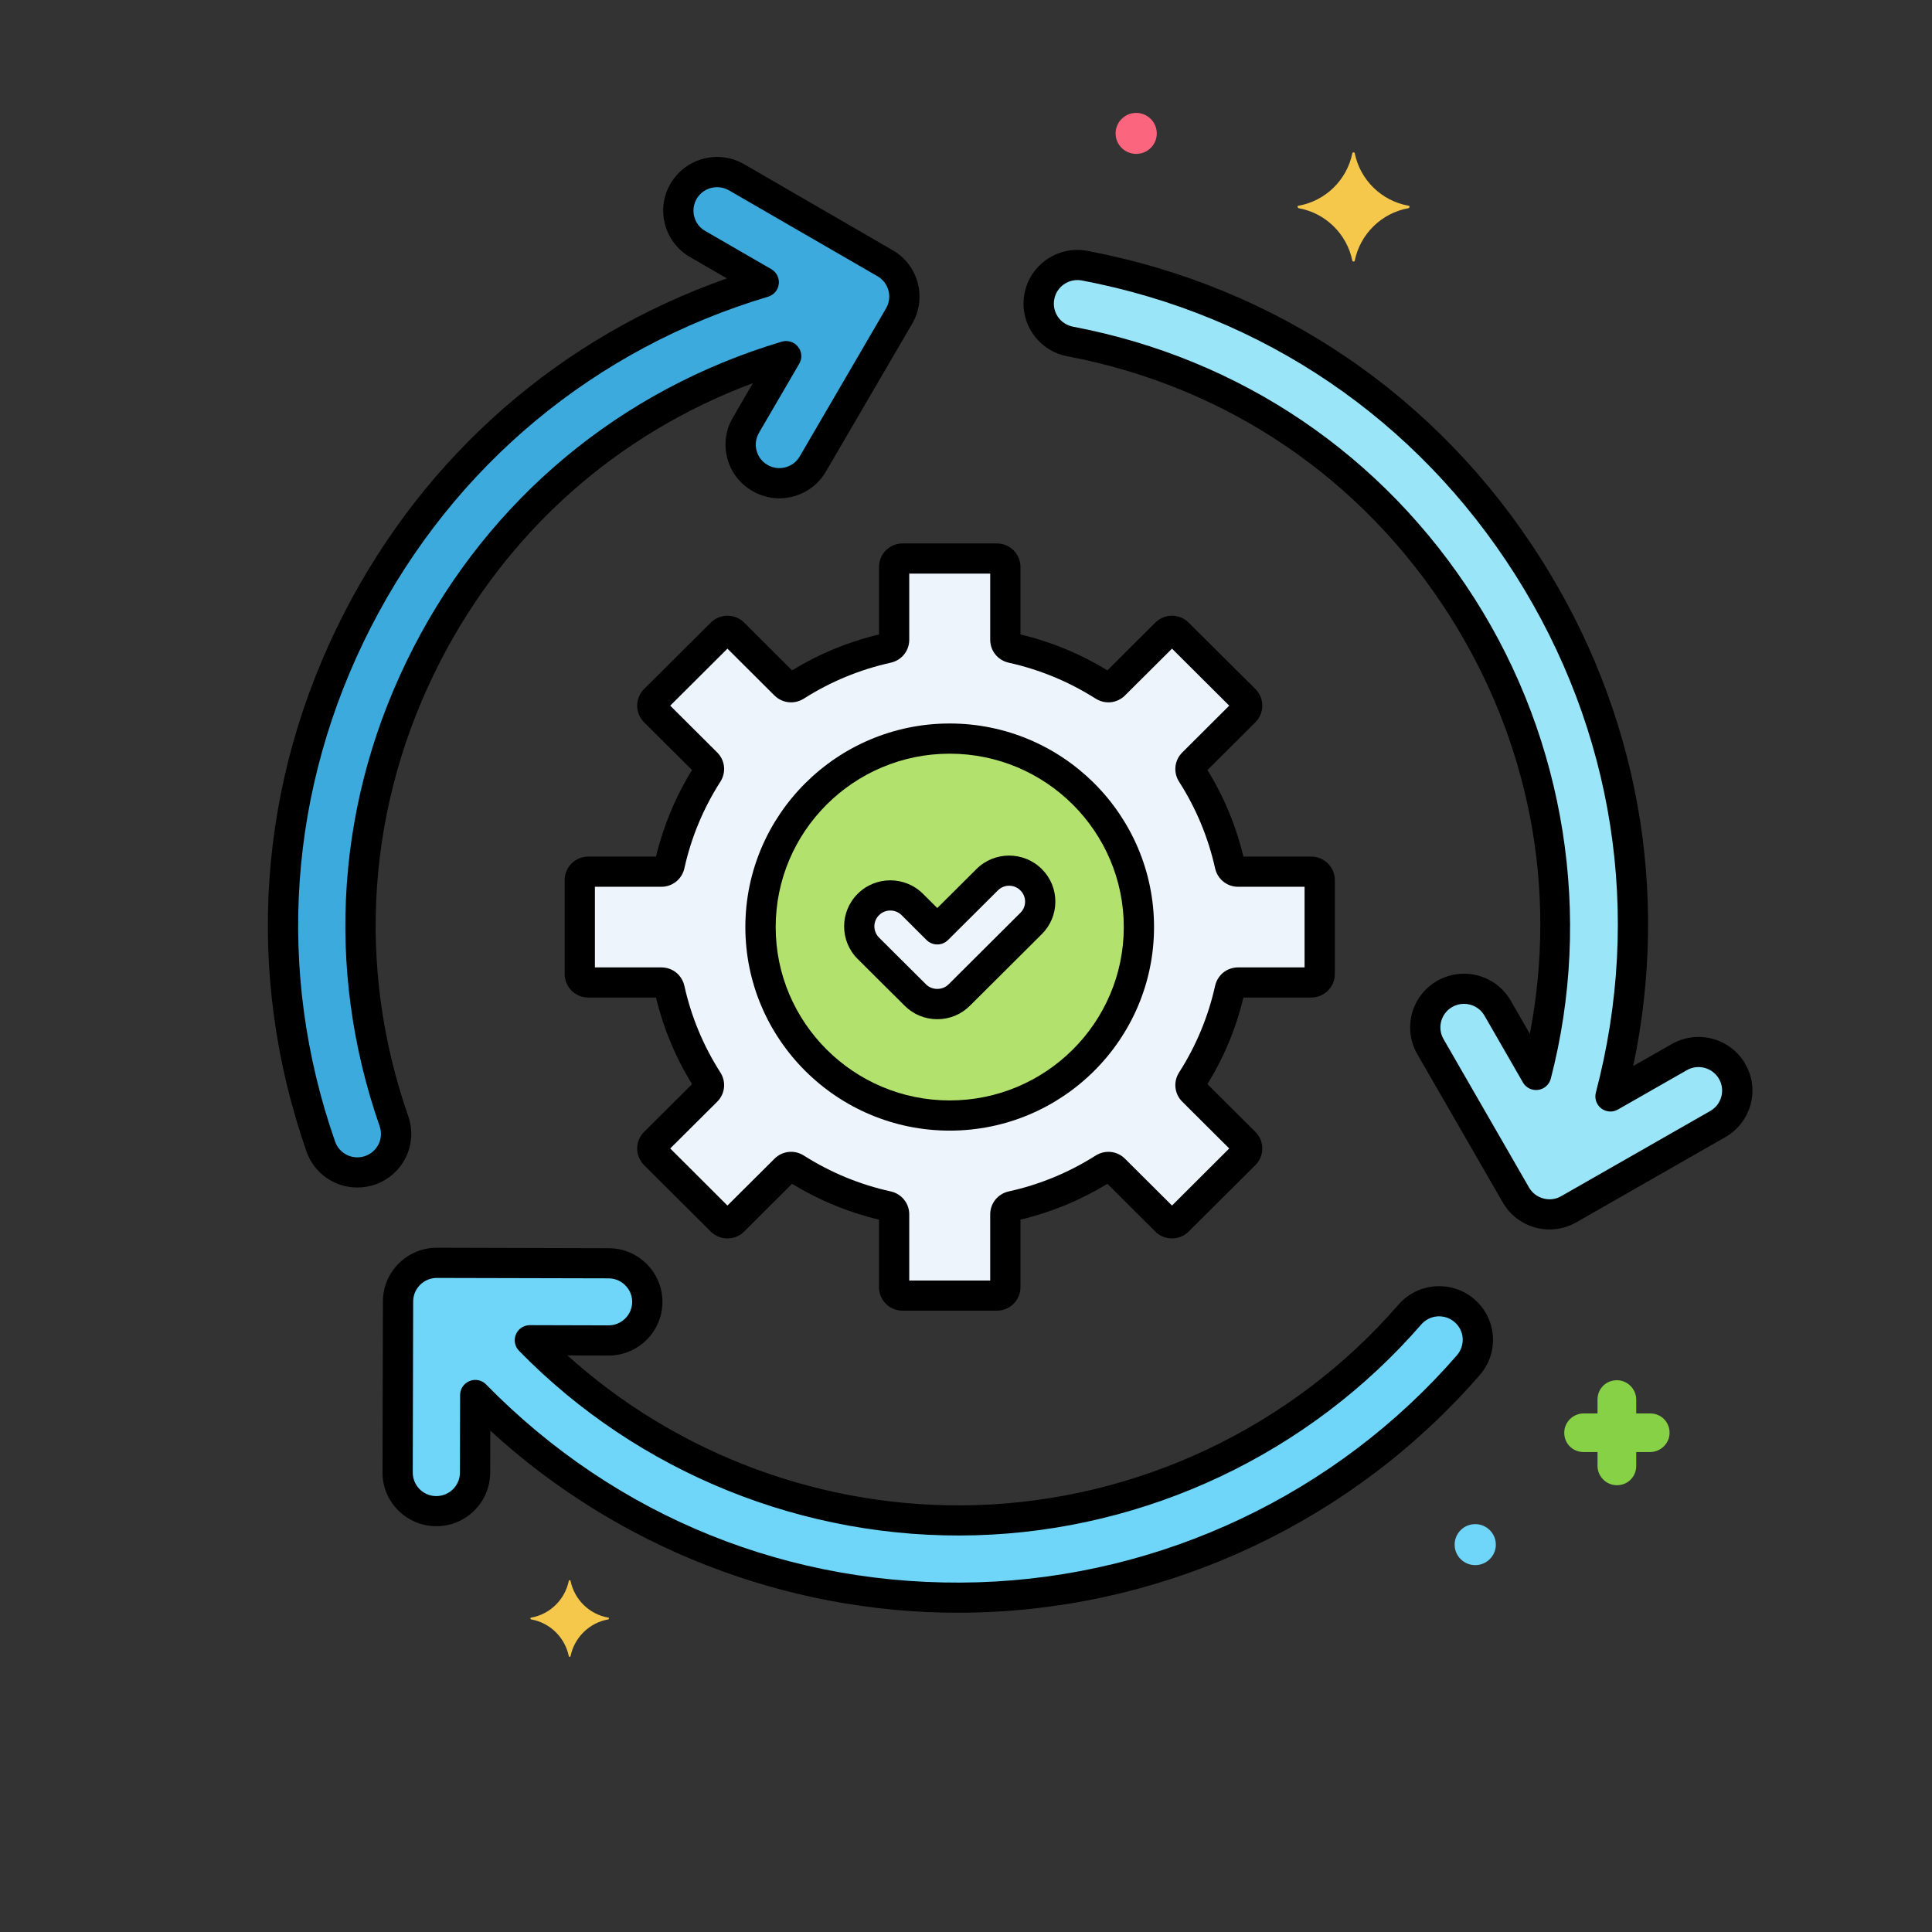
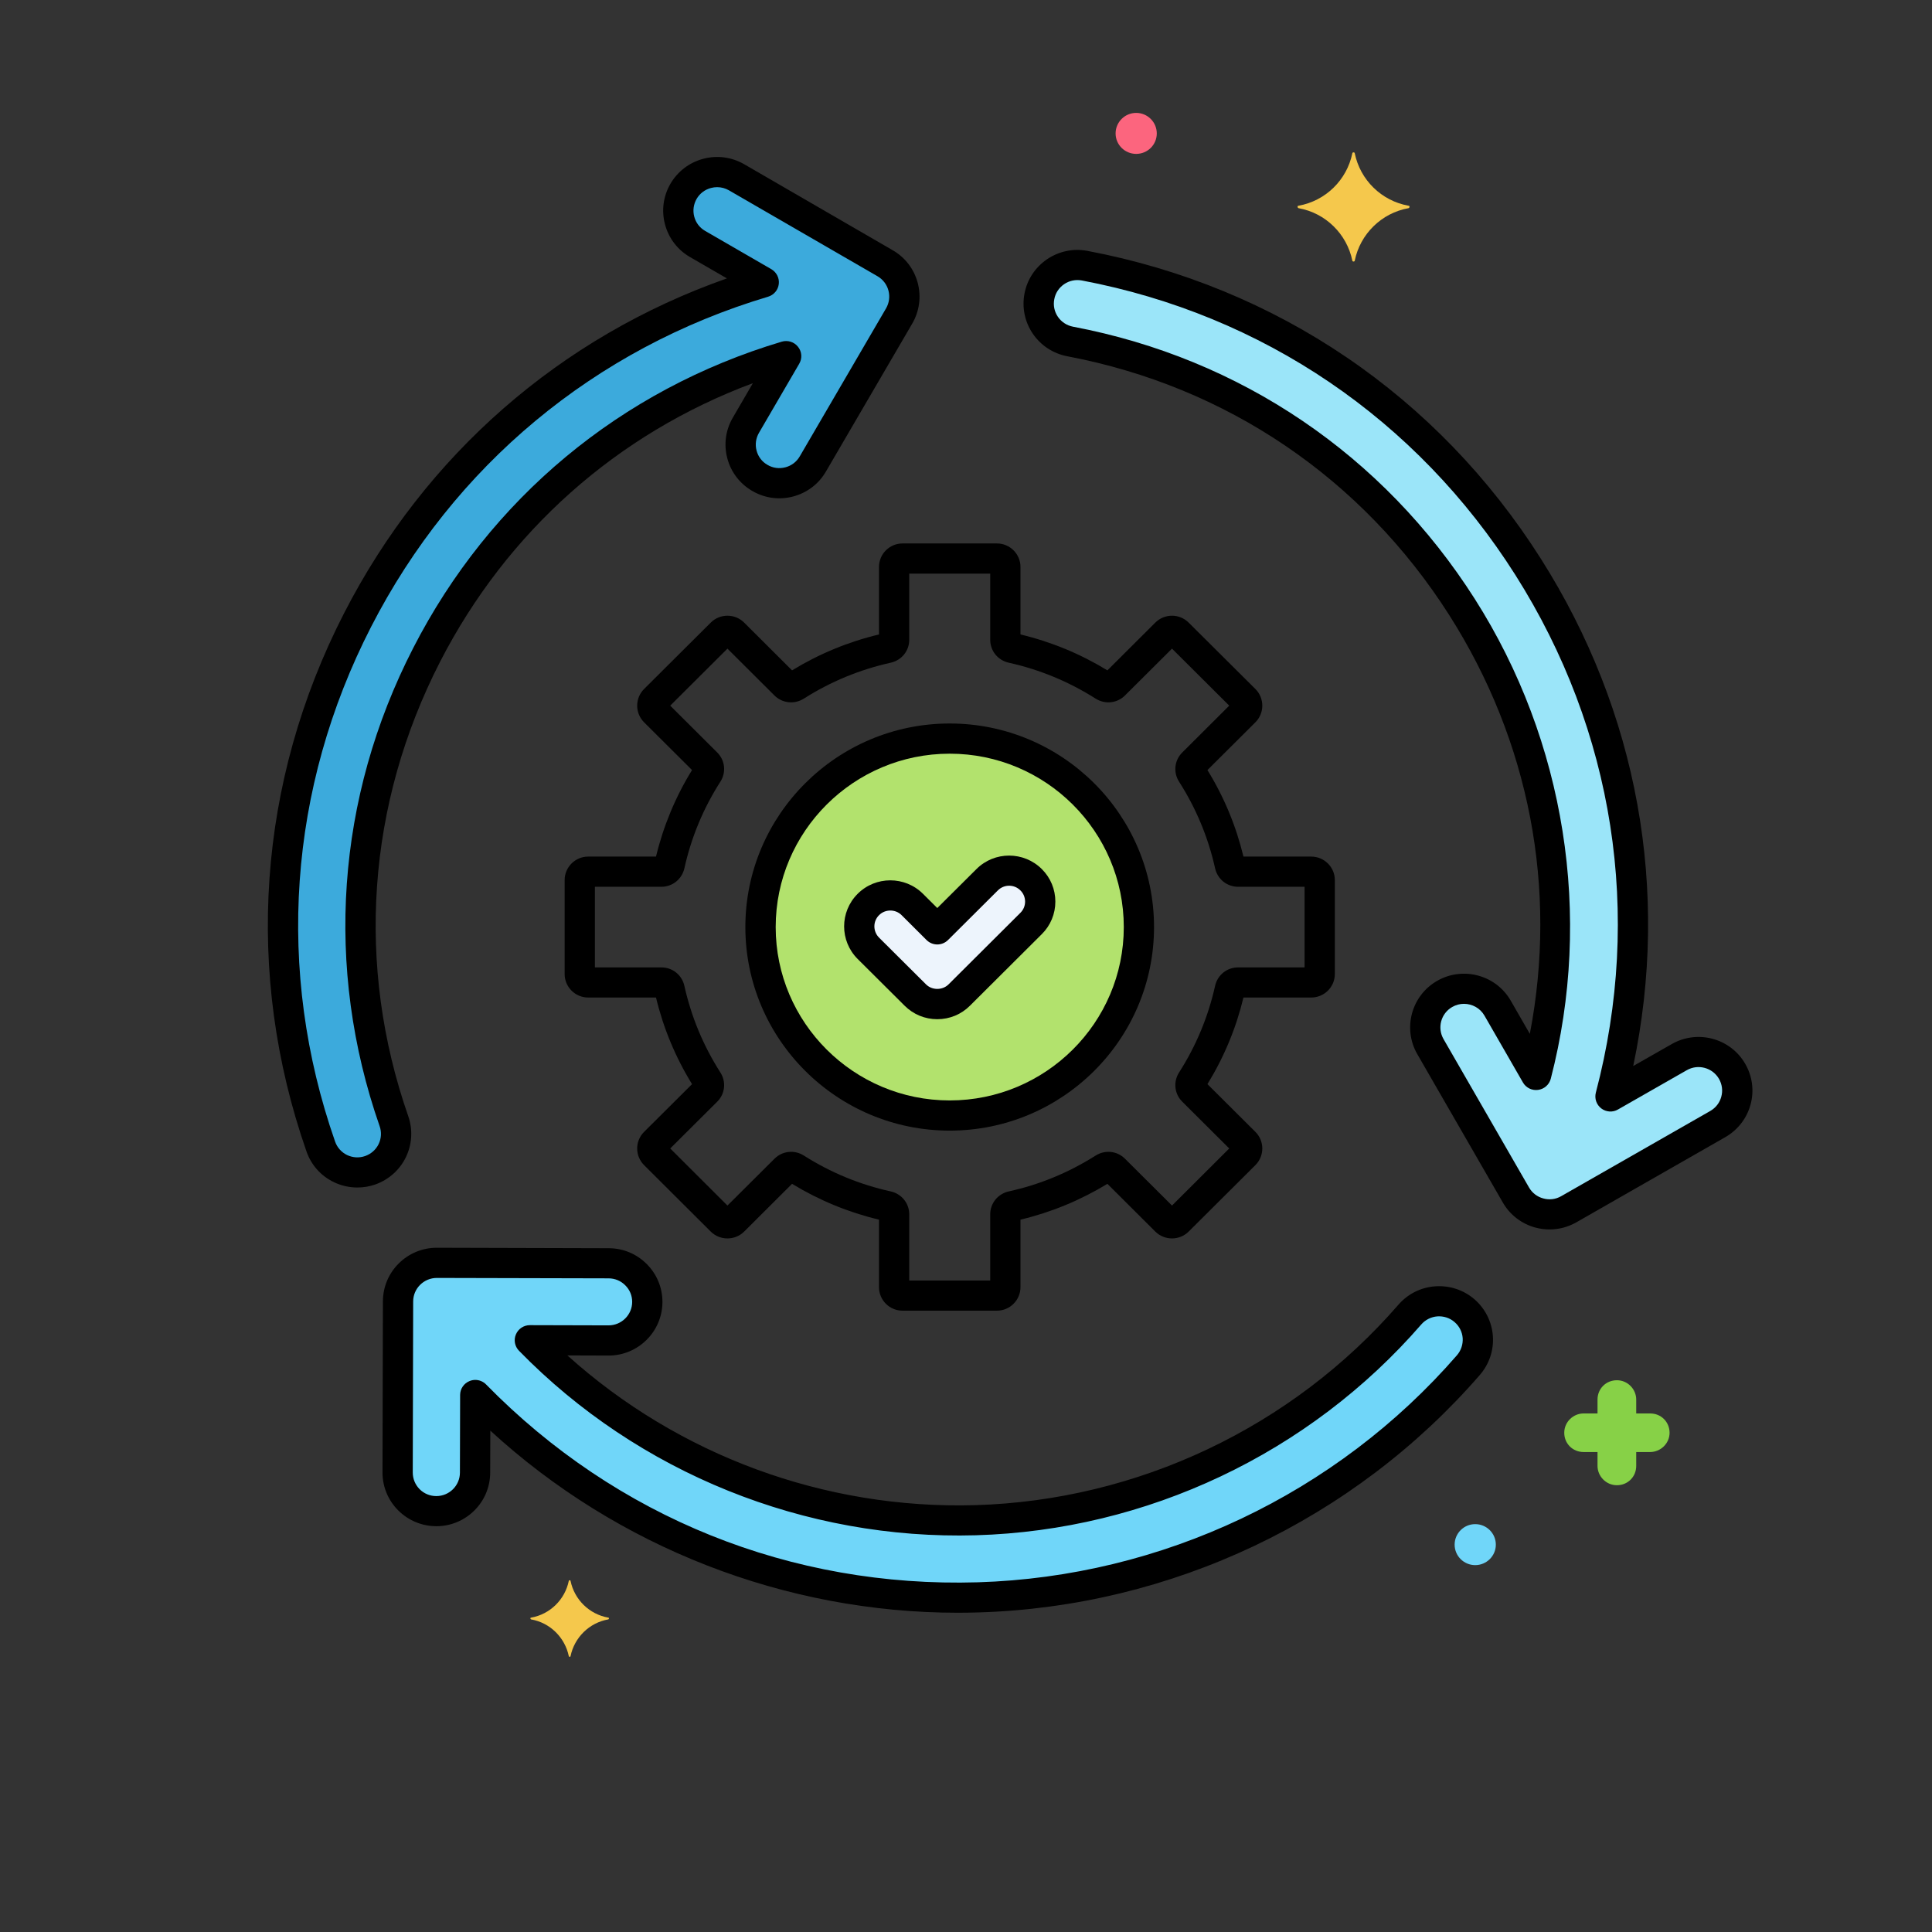
<svg xmlns="http://www.w3.org/2000/svg" width="150" viewBox="0 0 112.5 112.5" height="150" preserveAspectRatio="xMidYMid meet">
  <rect x="0" y="0" width="112.5" height="112.5" fill="#333333" stroke="none" />
  <defs>
    <clipPath id="60daab2da2">
      <path d="M 64 6.574 L 68 6.574 L 68 9 L 64 9 Z M 64 6.574 " clip-rule="nonzero" />
    </clipPath>
    <clipPath id="300a97c698">
      <path d="M 59 14 L 102.297 14 L 102.297 72 L 59 72 Z M 59 14 " clip-rule="nonzero" />
    </clipPath>
  </defs>
-   <path fill="#edf4fc" d="M 76.352 50.758 L 72.094 50.758 C 71.863 50.758 71.664 50.594 71.613 50.367 C 71.188 48.449 70.43 46.656 69.402 45.051 C 69.277 44.855 69.301 44.602 69.465 44.438 L 72.477 41.438 C 72.672 41.246 72.672 40.934 72.477 40.742 L 68.594 36.875 C 68.402 36.684 68.09 36.684 67.898 36.875 L 64.887 39.875 C 64.723 40.039 64.465 40.062 64.27 39.938 C 62.66 38.914 60.859 38.16 58.934 37.734 C 58.703 37.684 58.543 37.488 58.543 37.254 L 58.543 33.012 C 58.543 32.742 58.32 32.523 58.051 32.523 L 52.555 32.523 C 52.285 32.523 52.062 32.742 52.062 33.012 L 52.062 37.254 C 52.062 37.488 51.902 37.684 51.676 37.734 C 49.75 38.16 47.949 38.914 46.336 39.938 C 46.141 40.062 45.883 40.039 45.719 39.875 L 42.707 36.875 C 42.516 36.684 42.203 36.684 42.012 36.875 L 38.129 40.742 C 37.934 40.934 37.934 41.246 38.129 41.438 L 41.141 44.438 C 41.305 44.602 41.328 44.855 41.203 45.051 C 40.176 46.656 39.418 48.449 38.992 50.367 C 38.941 50.594 38.742 50.758 38.512 50.758 L 34.25 50.758 C 33.98 50.758 33.762 50.977 33.762 51.246 L 33.762 56.719 C 33.762 56.992 33.98 57.211 34.25 57.211 L 38.508 57.211 C 38.742 57.211 38.941 57.371 38.988 57.598 C 39.418 59.516 40.176 61.309 41.203 62.918 C 41.328 63.113 41.305 63.367 41.137 63.531 L 38.125 66.531 C 37.934 66.723 37.934 67.031 38.125 67.223 L 42.012 71.094 C 42.203 71.285 42.516 71.285 42.707 71.094 L 45.719 68.094 C 45.883 67.93 46.137 67.906 46.336 68.027 C 47.945 69.055 49.746 69.809 51.672 70.234 C 51.898 70.281 52.062 70.48 52.062 70.711 L 52.062 74.953 C 52.062 75.223 52.285 75.445 52.555 75.445 L 58.047 75.445 C 58.32 75.445 58.539 75.223 58.539 74.953 L 58.539 70.711 C 58.539 70.48 58.703 70.281 58.93 70.234 C 60.855 69.809 62.656 69.055 64.27 68.027 C 64.465 67.906 64.723 67.93 64.887 68.094 L 67.898 71.094 C 68.09 71.285 68.402 71.285 68.594 71.094 L 72.477 67.223 C 72.668 67.031 72.668 66.723 72.477 66.531 L 69.465 63.531 C 69.301 63.367 69.277 63.113 69.402 62.918 C 70.43 61.312 71.188 59.516 71.613 57.598 C 71.664 57.371 71.863 57.211 72.094 57.211 L 76.352 57.211 C 76.625 57.211 76.844 56.988 76.844 56.719 L 76.844 51.246 C 76.844 50.977 76.625 50.758 76.352 50.758 Z M 76.352 50.758 " fill-opacity="1" fill-rule="nonzero" />
  <path fill="#9be5f9" d="M 100.859 62.387 C 100.242 61.309 98.863 60.938 97.781 61.555 L 93.777 63.844 C 99.551 41.922 85.441 19.688 63.16 15.473 C 61.938 15.238 60.754 16.039 60.523 17.258 C 60.289 18.477 61.094 19.652 62.316 19.887 C 82.051 23.621 94.461 43.277 89.445 62.594 L 87.203 58.703 C 86.582 57.629 85.207 57.258 84.125 57.875 C 83.043 58.492 82.672 59.863 83.289 60.941 L 88.27 69.582 C 88.887 70.656 90.266 71.035 91.348 70.414 L 100.027 65.453 C 101.105 64.836 101.48 63.461 100.859 62.387 Z M 100.859 62.387 " fill-opacity="1" fill-rule="nonzero" />
  <path fill="#3caadc" d="M 51.539 15.328 L 42.887 10.324 C 41.812 9.699 40.43 10.066 39.805 11.137 C 39.18 12.211 39.547 13.586 40.621 14.207 L 44.473 16.438 C 23.109 22.812 11.348 45.762 18.68 66.762 C 19.09 67.938 20.379 68.551 21.551 68.145 C 22.727 67.738 23.348 66.457 22.938 65.285 C 16.453 46.703 26.859 26.379 45.777 20.738 L 43.434 24.762 C 42.809 25.832 43.172 27.207 44.25 27.832 C 45.328 28.453 46.707 28.09 47.332 27.016 L 52.355 18.398 C 52.98 17.328 52.617 15.949 51.539 15.328 Z M 51.539 15.328 " fill-opacity="1" fill-rule="nonzero" />
  <path fill="#70d6f9" d="M 85.277 76.316 C 84.332 75.508 82.91 75.609 82.094 76.547 C 68.734 91.938 45.051 92.59 30.852 78.043 L 35.434 78.055 L 35.438 78.055 C 36.68 78.055 37.691 77.051 37.691 75.812 C 37.695 74.574 36.688 73.562 35.445 73.562 L 25.441 73.535 L 25.434 73.535 C 24.191 73.535 23.184 74.539 23.18 75.777 L 23.152 85.742 C 23.148 86.984 24.156 87.992 25.402 87.996 L 25.41 87.996 C 26.652 87.996 27.66 86.992 27.664 85.754 L 27.676 81.23 C 43.785 97.672 70.488 96.789 85.508 79.488 C 86.32 78.547 86.219 77.129 85.277 76.316 Z M 85.277 76.316 " fill-opacity="1" fill-rule="nonzero" />
  <path fill="#b2e26d" d="M 66.32 53.984 C 66.32 54.703 66.25 55.418 66.109 56.125 C 65.965 56.832 65.758 57.516 65.48 58.184 C 65.203 58.848 64.863 59.48 64.461 60.082 C 64.062 60.68 63.605 61.234 63.094 61.742 C 62.582 62.254 62.023 62.707 61.422 63.109 C 60.82 63.508 60.188 63.848 59.52 64.121 C 58.852 64.398 58.16 64.605 57.453 64.746 C 56.742 64.887 56.027 64.957 55.301 64.957 C 54.578 64.957 53.863 64.887 53.152 64.746 C 52.445 64.605 51.754 64.398 51.086 64.121 C 50.418 63.848 49.785 63.508 49.184 63.109 C 48.582 62.707 48.023 62.254 47.512 61.742 C 47 61.234 46.543 60.68 46.141 60.082 C 45.742 59.48 45.402 58.848 45.125 58.184 C 44.848 57.516 44.637 56.832 44.496 56.125 C 44.355 55.418 44.285 54.703 44.285 53.984 C 44.285 53.262 44.355 52.551 44.496 51.844 C 44.637 51.137 44.848 50.449 45.125 49.785 C 45.402 49.117 45.742 48.484 46.141 47.887 C 46.543 47.285 47 46.734 47.512 46.223 C 48.023 45.715 48.582 45.258 49.184 44.859 C 49.785 44.457 50.418 44.121 51.086 43.844 C 51.754 43.566 52.445 43.359 53.152 43.219 C 53.863 43.078 54.578 43.008 55.301 43.008 C 56.027 43.008 56.742 43.078 57.453 43.219 C 58.16 43.359 58.852 43.566 59.52 43.844 C 60.188 44.121 60.82 44.457 61.422 44.859 C 62.023 45.258 62.582 45.715 63.094 46.223 C 63.605 46.734 64.062 47.285 64.461 47.887 C 64.863 48.484 65.203 49.117 65.48 49.785 C 65.758 50.449 65.965 51.137 66.109 51.844 C 66.25 52.551 66.32 53.262 66.32 53.984 Z M 66.32 53.984 " fill-opacity="1" fill-rule="nonzero" />
  <path fill="#edf4fc" d="M 60.043 51.227 C 59.336 50.52 58.188 50.52 57.48 51.227 L 54.578 54.117 L 53.121 52.668 C 52.414 51.965 51.27 51.965 50.562 52.668 C 49.855 53.371 49.855 54.512 50.562 55.219 L 53.297 57.941 C 53.652 58.293 54.113 58.469 54.578 58.469 C 55.043 58.469 55.504 58.293 55.859 57.941 L 60.043 53.773 C 60.75 53.07 60.75 51.93 60.043 51.227 Z M 60.043 51.227 " fill-opacity="1" fill-rule="nonzero" />
  <path fill="#000000" d="M 76.352 49.879 L 72.406 49.879 C 71.977 48.098 71.273 46.402 70.309 44.84 L 73.102 42.059 C 73.637 41.523 73.637 40.656 73.102 40.121 L 69.215 36.254 C 68.68 35.719 67.809 35.719 67.273 36.254 L 64.484 39.035 C 62.91 38.074 61.211 37.371 59.422 36.945 L 59.422 33.012 C 59.422 32.258 58.805 31.645 58.051 31.645 L 52.555 31.645 C 51.797 31.645 51.184 32.258 51.184 33.012 L 51.184 36.945 C 49.395 37.371 47.695 38.074 46.121 39.035 L 43.332 36.254 C 42.797 35.719 41.922 35.719 41.387 36.254 L 37.504 40.121 C 36.969 40.656 36.969 41.523 37.504 42.059 L 40.297 44.84 C 39.332 46.402 38.629 48.098 38.199 49.879 L 34.25 49.879 C 33.496 49.879 32.879 50.492 32.879 51.246 L 32.879 56.719 C 32.879 57.473 33.496 58.086 34.25 58.086 L 38.199 58.086 C 38.629 59.871 39.332 61.562 40.297 63.129 L 37.504 65.91 C 36.969 66.441 36.969 67.309 37.504 67.844 L 41.387 71.715 C 41.922 72.246 42.797 72.246 43.332 71.715 L 46.121 68.934 C 47.695 69.891 49.395 70.594 51.184 71.02 L 51.184 74.953 C 51.184 75.707 51.797 76.32 52.555 76.32 L 58.051 76.32 C 58.805 76.32 59.422 75.707 59.422 74.953 L 59.422 71.02 C 61.211 70.594 62.91 69.891 64.484 68.934 L 67.273 71.715 C 67.809 72.246 68.68 72.246 69.215 71.715 L 73.102 67.844 C 73.637 67.309 73.637 66.441 73.102 65.91 L 70.309 63.129 C 71.273 61.562 71.977 59.871 72.406 58.086 L 76.352 58.086 C 77.109 58.086 77.727 57.473 77.727 56.719 L 77.727 51.246 C 77.727 50.492 77.109 49.879 76.352 49.879 Z M 75.965 56.332 L 72.094 56.332 C 71.445 56.332 70.895 56.773 70.754 57.41 C 70.355 59.199 69.652 60.895 68.66 62.445 C 68.309 62.992 68.383 63.695 68.844 64.152 L 71.578 66.875 L 68.246 70.199 L 65.508 67.473 C 65.051 67.016 64.348 66.941 63.797 67.289 C 62.238 68.277 60.539 68.98 58.742 69.375 C 58.105 69.516 57.66 70.066 57.66 70.711 L 57.66 74.566 L 52.945 74.566 L 52.945 70.711 C 52.945 70.066 52.5 69.516 51.863 69.375 C 50.066 68.98 48.367 68.277 46.809 67.289 C 46.258 66.938 45.555 67.016 45.098 67.473 L 42.359 70.199 L 39.027 66.875 L 41.762 64.152 C 42.223 63.695 42.297 62.992 41.945 62.445 C 40.953 60.895 40.25 59.199 39.852 57.41 C 39.711 56.773 39.16 56.332 38.512 56.332 L 34.641 56.332 L 34.641 51.637 L 38.512 51.637 C 39.16 51.637 39.711 51.191 39.852 50.559 C 40.25 48.766 40.953 47.07 41.945 45.523 C 42.297 44.973 42.223 44.273 41.762 43.816 L 39.027 41.09 L 42.359 37.77 L 45.094 40.496 C 45.555 40.953 46.258 41.027 46.809 40.68 C 48.363 39.691 50.066 38.988 51.863 38.59 C 52.5 38.449 52.945 37.902 52.945 37.254 L 52.945 33.402 L 57.66 33.402 L 57.66 37.254 C 57.66 37.902 58.105 38.449 58.742 38.59 C 60.539 38.988 62.238 39.691 63.797 40.68 C 64.348 41.027 65.051 40.953 65.508 40.496 L 68.246 37.77 L 71.578 41.09 L 68.844 43.816 C 68.383 44.273 68.309 44.977 68.66 45.523 C 69.652 47.074 70.355 48.766 70.754 50.559 C 70.895 51.191 71.445 51.637 72.094 51.637 L 75.965 51.637 Z M 75.965 56.332 " fill-opacity="1" fill-rule="nonzero" />
  <path fill="#f5c84c" d="M 82.023 11.98 C 80.438 11.699 79.203 10.473 78.887 8.926 C 78.887 8.855 78.746 8.855 78.746 8.926 C 78.43 10.473 77.195 11.699 75.609 11.98 C 75.539 11.98 75.539 12.086 75.609 12.121 C 77.195 12.402 78.43 13.633 78.746 15.176 C 78.746 15.246 78.887 15.246 78.887 15.176 C 79.203 13.633 80.438 12.402 82.023 12.121 C 82.094 12.086 82.094 11.98 82.023 11.98 Z M 82.023 11.98 " fill-opacity="1" fill-rule="nonzero" />
  <path fill="#f5c84c" d="M 35.422 94.195 C 34.309 94 33.445 93.137 33.223 92.055 C 33.223 92.004 33.121 92.004 33.121 92.055 C 32.898 93.137 32.035 94 30.922 94.195 C 30.871 94.195 30.871 94.27 30.922 94.297 C 32.035 94.492 32.898 95.355 33.121 96.438 C 33.121 96.488 33.223 96.488 33.223 96.438 C 33.445 95.355 34.309 94.492 35.422 94.297 C 35.473 94.27 35.473 94.195 35.422 94.195 Z M 35.422 94.195 " fill-opacity="1" fill-rule="nonzero" />
  <path fill="#87d147" d="M 96.09 82.305 L 95.277 82.305 L 95.277 81.496 C 95.277 80.898 94.785 80.371 94.152 80.371 C 93.516 80.371 93.023 80.863 93.023 81.496 L 93.023 82.305 L 92.211 82.305 C 91.613 82.305 91.086 82.797 91.086 83.43 C 91.086 84.059 91.578 84.551 92.211 84.551 L 93.023 84.551 L 93.023 85.359 C 93.023 85.957 93.516 86.484 94.152 86.484 C 94.785 86.484 95.277 85.992 95.277 85.359 L 95.277 84.551 L 96.09 84.551 C 96.688 84.551 97.219 84.059 97.219 83.43 C 97.219 82.797 96.723 82.305 96.09 82.305 Z M 96.09 82.305 " fill-opacity="1" fill-rule="nonzero" />
  <g clip-path="url(#60daab2da2)">
    <path fill="#fc657e" d="M 66.16 6.574 C 65.5 6.574 64.961 7.109 64.961 7.77 C 64.961 8.43 65.5 8.961 66.16 8.961 C 66.824 8.961 67.359 8.43 67.359 7.77 C 67.359 7.109 66.82 6.574 66.16 6.574 Z M 66.16 6.574 " fill-opacity="1" fill-rule="nonzero" />
  </g>
  <g clip-path="url(#300a97c698)">
    <path fill="#000000" d="M 101.625 61.949 C 100.766 60.453 98.844 59.938 97.344 60.797 L 95.102 62.074 C 97.254 51.863 95.375 41.449 89.727 32.539 C 83.719 23.062 74.344 16.695 63.324 14.609 C 62.504 14.453 61.668 14.625 60.973 15.094 C 60.281 15.566 59.812 16.273 59.656 17.094 C 59.5 17.914 59.672 18.746 60.145 19.438 C 60.617 20.125 61.328 20.59 62.152 20.746 C 71.426 22.504 79.32 27.855 84.391 35.82 C 89.07 43.176 90.707 51.758 89.082 60.203 L 87.969 58.266 C 87.109 56.773 85.188 56.254 83.688 57.113 C 82.188 57.969 81.668 59.883 82.527 61.379 L 87.508 70.02 C 87.922 70.742 88.598 71.262 89.402 71.48 C 89.68 71.555 89.957 71.59 90.234 71.59 C 90.773 71.59 91.309 71.449 91.789 71.176 L 100.465 66.215 C 101.191 65.797 101.715 65.125 101.934 64.32 C 102.152 63.516 102.043 62.672 101.625 61.949 Z M 100.23 63.863 C 100.137 64.215 99.906 64.508 99.59 64.691 L 90.91 69.652 C 90.594 69.836 90.223 69.883 89.867 69.785 C 89.512 69.691 89.219 69.465 89.035 69.148 L 84.055 60.504 C 83.68 59.848 83.906 59.012 84.562 58.637 C 84.777 58.512 85.012 58.453 85.246 58.453 C 85.723 58.453 86.188 58.699 86.441 59.141 L 88.68 63.031 C 88.859 63.344 89.207 63.512 89.562 63.465 C 89.918 63.418 90.211 63.16 90.301 62.816 C 92.758 53.344 91.148 43.16 85.879 34.879 C 80.547 26.5 72.238 20.871 62.48 19.023 C 62.121 18.953 61.809 18.75 61.602 18.449 C 61.395 18.145 61.32 17.781 61.391 17.422 C 61.457 17.062 61.664 16.754 61.965 16.547 C 62.27 16.34 62.633 16.266 62.996 16.332 C 73.531 18.328 82.496 24.418 88.238 33.477 C 93.988 42.551 95.656 53.258 92.926 63.621 C 92.836 63.965 92.961 64.328 93.242 64.543 C 93.523 64.758 93.91 64.785 94.215 64.605 L 98.223 62.316 C 98.879 61.941 99.719 62.168 100.098 62.824 C 100.277 63.141 100.328 63.508 100.23 63.863 Z M 100.23 63.863 " fill-opacity="1" fill-rule="nonzero" />
  </g>
  <path fill="#000000" d="M 53.438 16.469 C 53.223 15.664 52.707 14.988 51.98 14.57 L 43.332 9.562 C 42.605 9.145 41.762 9.031 40.953 9.246 C 40.141 9.461 39.465 9.977 39.043 10.695 C 38.621 11.418 38.508 12.262 38.723 13.066 C 38.938 13.875 39.457 14.551 40.18 14.969 L 42.328 16.211 C 32.637 19.621 24.77 26.48 20.039 35.699 C 14.996 45.523 14.219 56.66 17.848 67.051 C 18.121 67.84 18.691 68.477 19.449 68.84 C 19.879 69.047 20.344 69.148 20.809 69.148 C 21.152 69.148 21.504 69.094 21.84 68.977 C 22.629 68.699 23.266 68.137 23.633 67.387 C 23.996 66.633 24.047 65.785 23.773 64.996 C 20.711 56.227 21.371 46.832 25.625 38.535 C 29.523 30.945 35.938 25.254 43.84 22.312 L 42.672 24.32 C 42.25 25.043 42.137 25.883 42.352 26.691 C 42.566 27.496 43.082 28.172 43.809 28.59 C 44.531 29.012 45.379 29.125 46.188 28.91 C 46.996 28.695 47.676 28.18 48.094 27.457 L 53.121 18.84 C 53.539 18.117 53.652 17.277 53.438 16.469 Z M 51.594 17.957 L 46.57 26.574 C 46.387 26.891 46.09 27.117 45.734 27.211 C 45.379 27.305 45.008 27.258 44.691 27.07 C 44.375 26.891 44.148 26.594 44.055 26.238 C 43.961 25.887 44.012 25.52 44.195 25.203 L 46.539 21.18 C 46.723 20.867 46.695 20.477 46.469 20.195 C 46.246 19.91 45.871 19.793 45.523 19.895 C 36.152 22.691 28.527 29.027 24.059 37.738 C 19.578 46.461 18.887 56.348 22.105 65.574 C 22.227 65.918 22.207 66.289 22.047 66.621 C 21.887 66.949 21.605 67.195 21.262 67.316 C 20.914 67.438 20.543 67.414 20.211 67.258 C 19.883 67.098 19.633 66.82 19.512 66.473 C 16.043 56.539 16.789 45.895 21.609 36.5 C 26.422 27.117 34.633 20.289 44.727 17.277 C 45.062 17.176 45.309 16.887 45.348 16.539 C 45.391 16.191 45.219 15.855 44.918 15.676 L 41.066 13.449 C 40.746 13.266 40.52 12.973 40.426 12.617 C 40.332 12.266 40.383 11.895 40.566 11.578 C 40.75 11.262 41.047 11.039 41.402 10.945 C 41.52 10.914 41.641 10.898 41.758 10.898 C 41.996 10.898 42.234 10.961 42.445 11.082 L 51.098 16.086 C 51.414 16.27 51.641 16.566 51.734 16.918 C 51.828 17.273 51.777 17.641 51.594 17.957 Z M 51.594 17.957 " fill-opacity="1" fill-rule="nonzero" />
  <path fill="#000000" d="M 86.93 77.793 C 86.867 76.961 86.484 76.199 85.852 75.652 C 85.219 75.109 84.41 74.844 83.574 74.902 C 82.738 74.961 81.977 75.344 81.43 75.973 C 75.227 83.117 66.242 87.371 56.777 87.645 C 48.02 87.895 39.496 84.742 33.039 78.926 L 35.438 78.934 C 37.164 78.934 38.57 77.535 38.574 75.816 C 38.574 74.98 38.25 74.195 37.66 73.605 C 37.07 73.012 36.281 72.684 35.445 72.684 L 25.434 72.656 C 23.707 72.656 22.301 74.055 22.297 75.773 L 22.273 85.742 C 22.27 87.465 23.672 88.867 25.41 88.871 C 27.133 88.871 28.539 87.473 28.543 85.758 L 28.551 83.305 C 35.949 90.098 45.711 93.91 55.785 93.91 C 56.184 93.91 56.586 93.902 56.984 93.891 C 68.199 93.555 78.836 88.512 86.172 80.062 C 86.719 79.43 86.988 78.625 86.93 77.793 Z M 84.84 78.914 C 77.824 86.992 67.652 91.812 56.934 92.137 C 46.066 92.461 35.902 88.371 28.305 80.617 C 28.137 80.445 27.906 80.352 27.676 80.352 C 27.562 80.352 27.449 80.375 27.344 80.418 C 27.012 80.551 26.793 80.871 26.793 81.227 L 26.781 85.75 C 26.781 86.504 26.164 87.117 25.406 87.117 C 25.039 87.117 24.691 86.973 24.434 86.715 C 24.176 86.453 24.035 86.109 24.035 85.746 L 24.059 75.777 C 24.062 75.027 24.68 74.414 25.438 74.414 L 35.441 74.438 C 35.809 74.441 36.152 74.582 36.41 74.844 C 36.672 75.102 36.812 75.445 36.812 75.812 C 36.809 76.562 36.195 77.176 35.434 77.176 L 30.855 77.164 C 30.855 77.164 30.855 77.164 30.852 77.164 C 30.5 77.164 30.18 77.375 30.043 77.699 C 29.902 78.023 29.973 78.402 30.223 78.656 C 37.168 85.773 46.867 89.684 56.828 89.398 C 66.785 89.109 76.238 84.637 82.762 77.121 C 83 76.848 83.336 76.68 83.699 76.652 C 84.066 76.629 84.422 76.742 84.699 76.984 C 84.977 77.223 85.145 77.555 85.172 77.918 C 85.195 78.281 85.078 78.637 84.84 78.914 Z M 84.84 78.914 " fill-opacity="1" fill-rule="nonzero" />
  <path fill="#000000" d="M 55.301 42.129 C 48.742 42.129 43.402 47.449 43.402 53.984 C 43.402 60.52 48.742 65.836 55.301 65.836 C 61.863 65.836 67.199 60.52 67.199 53.984 C 67.199 47.449 61.863 42.129 55.301 42.129 Z M 55.301 64.078 C 49.715 64.078 45.168 59.551 45.168 53.984 C 45.168 48.414 49.715 43.887 55.301 43.887 C 60.891 43.887 65.438 48.414 65.438 53.984 C 65.438 59.551 60.891 64.078 55.301 64.078 Z M 55.301 64.078 " fill-opacity="1" fill-rule="nonzero" />
  <path fill="#000000" d="M 60.664 50.605 C 59.613 49.559 57.906 49.559 56.859 50.605 L 54.578 52.875 L 53.746 52.047 C 52.695 51 50.988 51 49.941 52.047 C 48.891 53.094 48.891 54.793 49.941 55.84 L 52.676 58.562 C 53.184 59.07 53.859 59.348 54.578 59.348 C 55.297 59.348 55.973 59.07 56.48 58.562 L 60.664 54.395 C 61.172 53.891 61.453 53.215 61.453 52.5 C 61.453 51.785 61.172 51.109 60.664 50.605 Z M 59.418 53.152 L 55.234 57.32 C 54.883 57.672 54.273 57.672 53.922 57.32 L 51.188 54.598 C 50.824 54.234 50.824 53.648 51.188 53.289 C 51.367 53.109 51.605 53.02 51.844 53.02 C 52.082 53.02 52.32 53.109 52.5 53.289 L 53.953 54.738 C 54.301 55.082 54.855 55.082 55.203 54.738 L 58.105 51.848 C 58.469 51.484 59.055 51.484 59.418 51.848 C 59.594 52.02 59.691 52.254 59.691 52.5 C 59.691 52.746 59.594 52.98 59.418 53.152 Z M 59.418 53.152 " fill-opacity="1" fill-rule="nonzero" />
  <path fill="#70d6f9" d="M 85.902 88.75 C 85.238 88.75 84.703 89.285 84.703 89.945 C 84.703 90.602 85.238 91.137 85.902 91.137 C 86.562 91.137 87.102 90.602 87.102 89.945 C 87.102 89.285 86.562 88.75 85.902 88.75 Z M 85.902 88.75 " fill-opacity="1" fill-rule="nonzero" />
</svg>